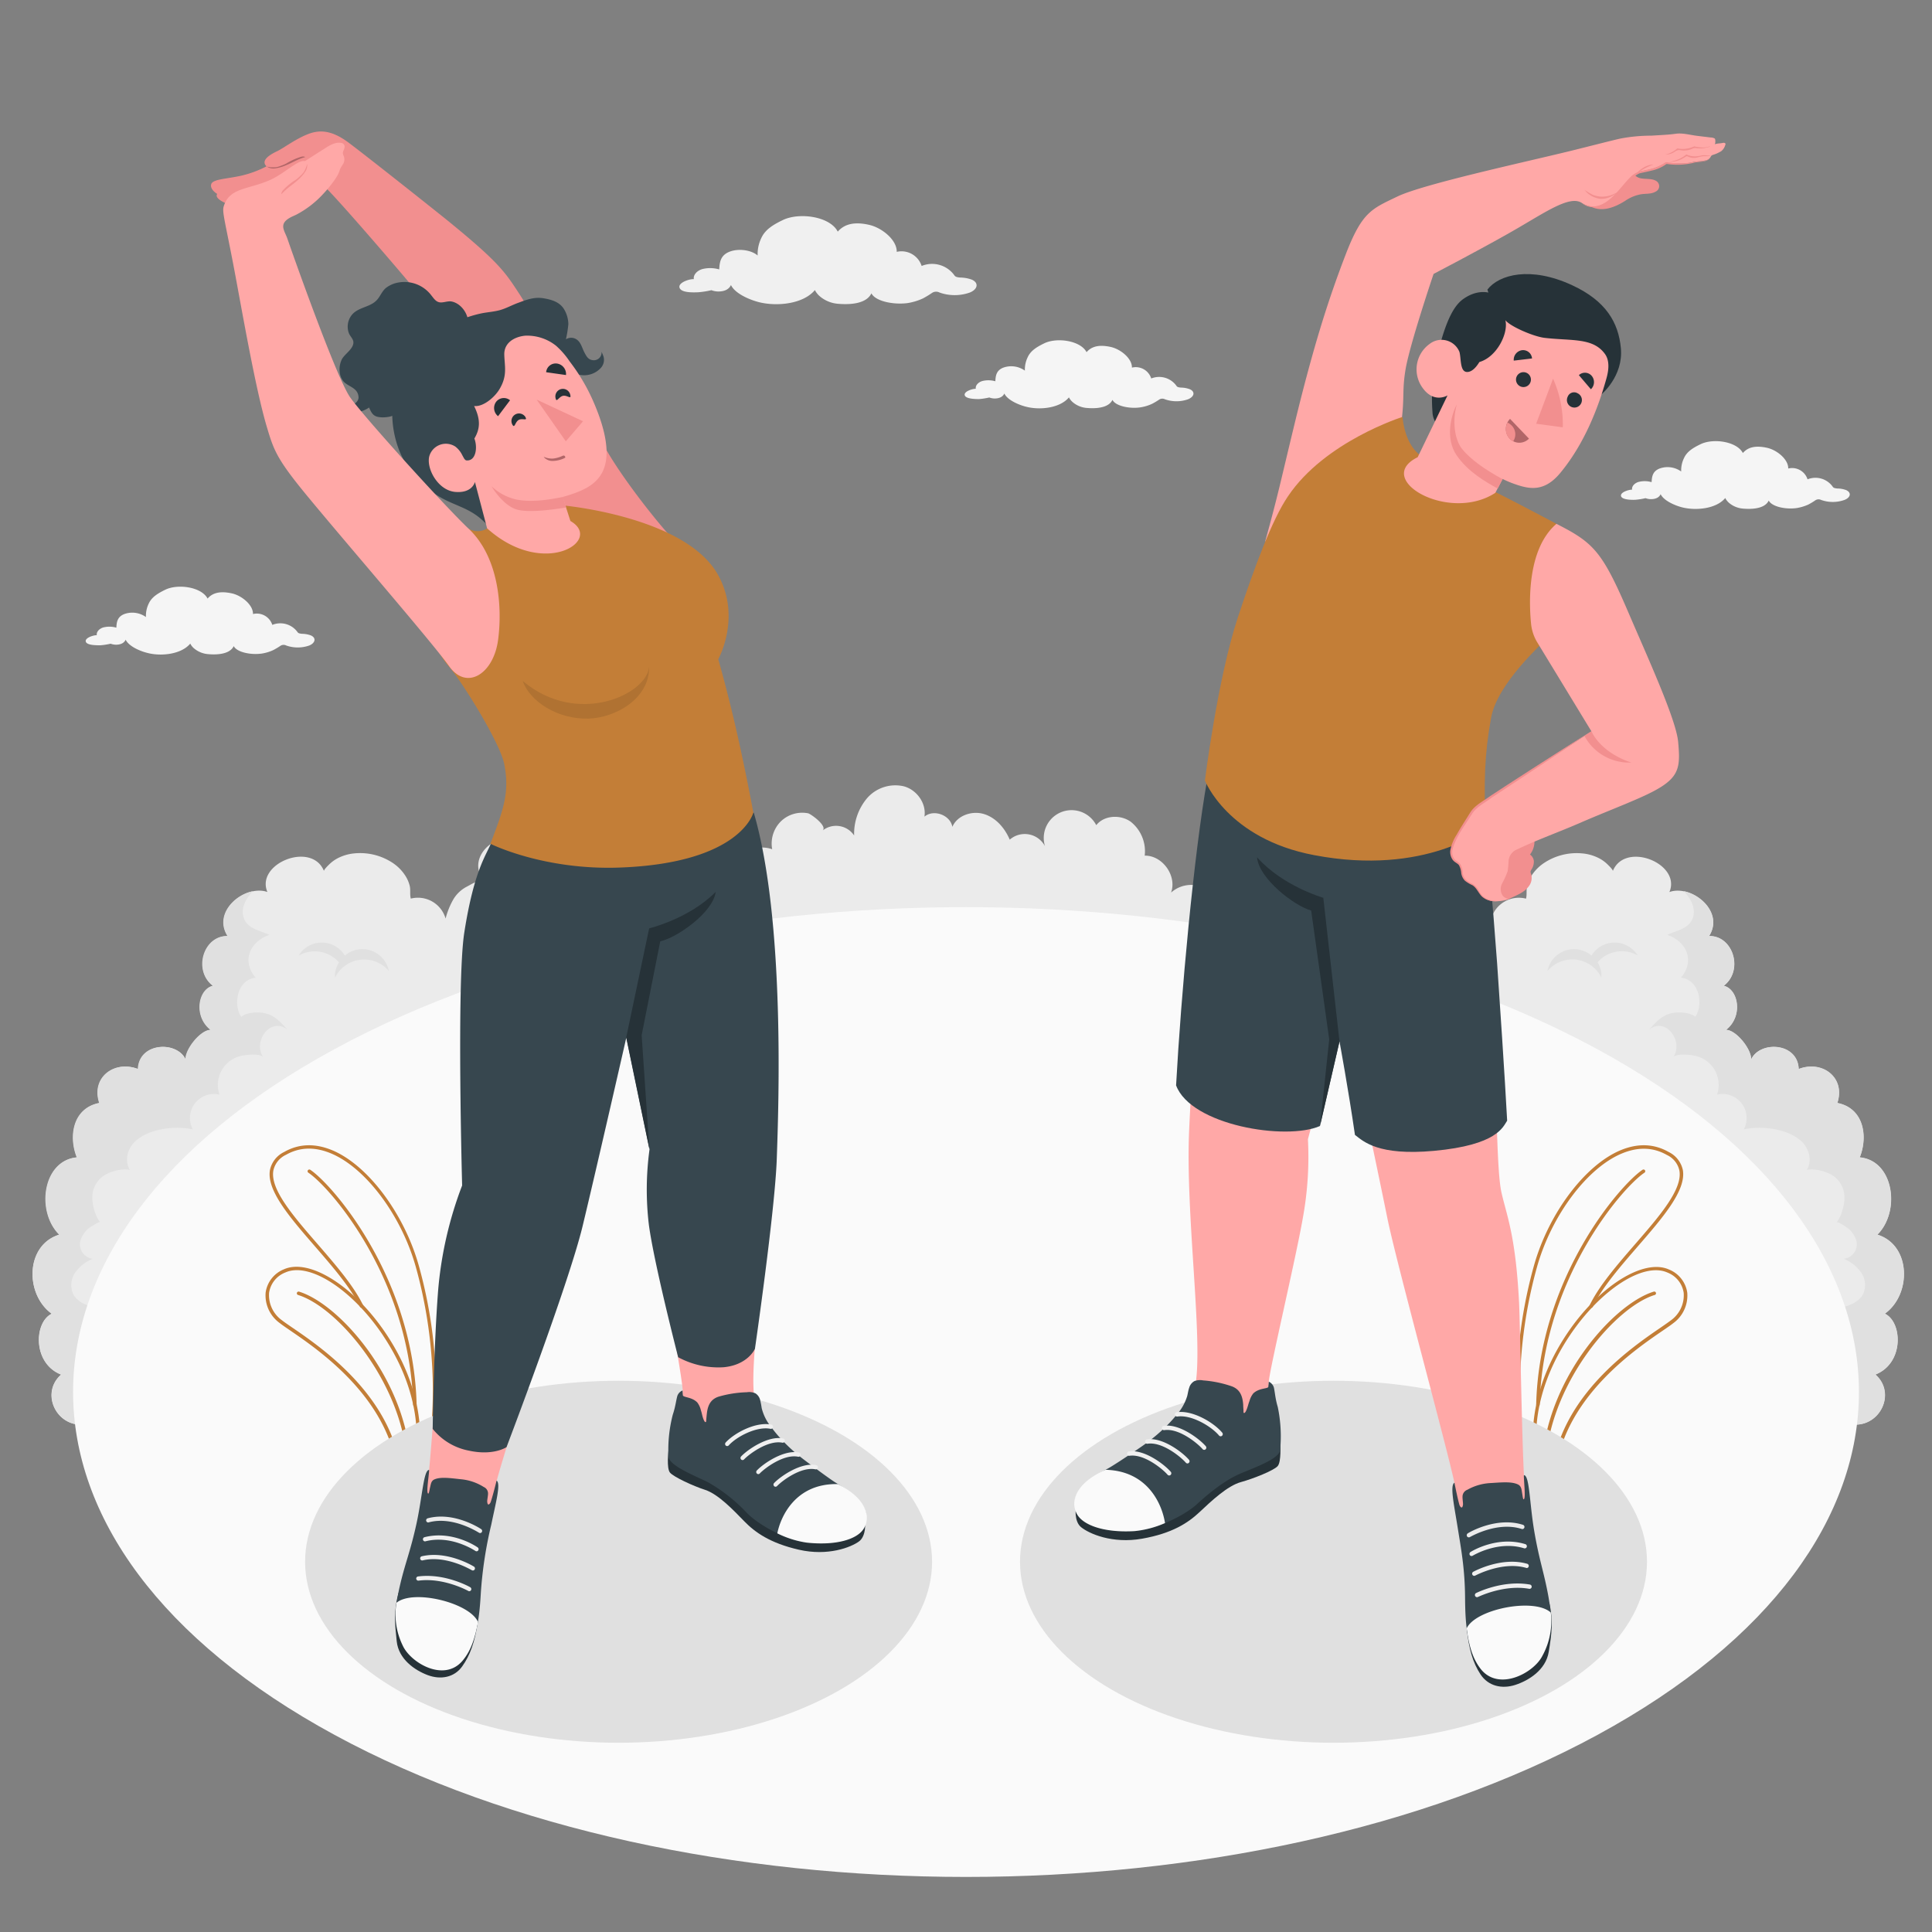
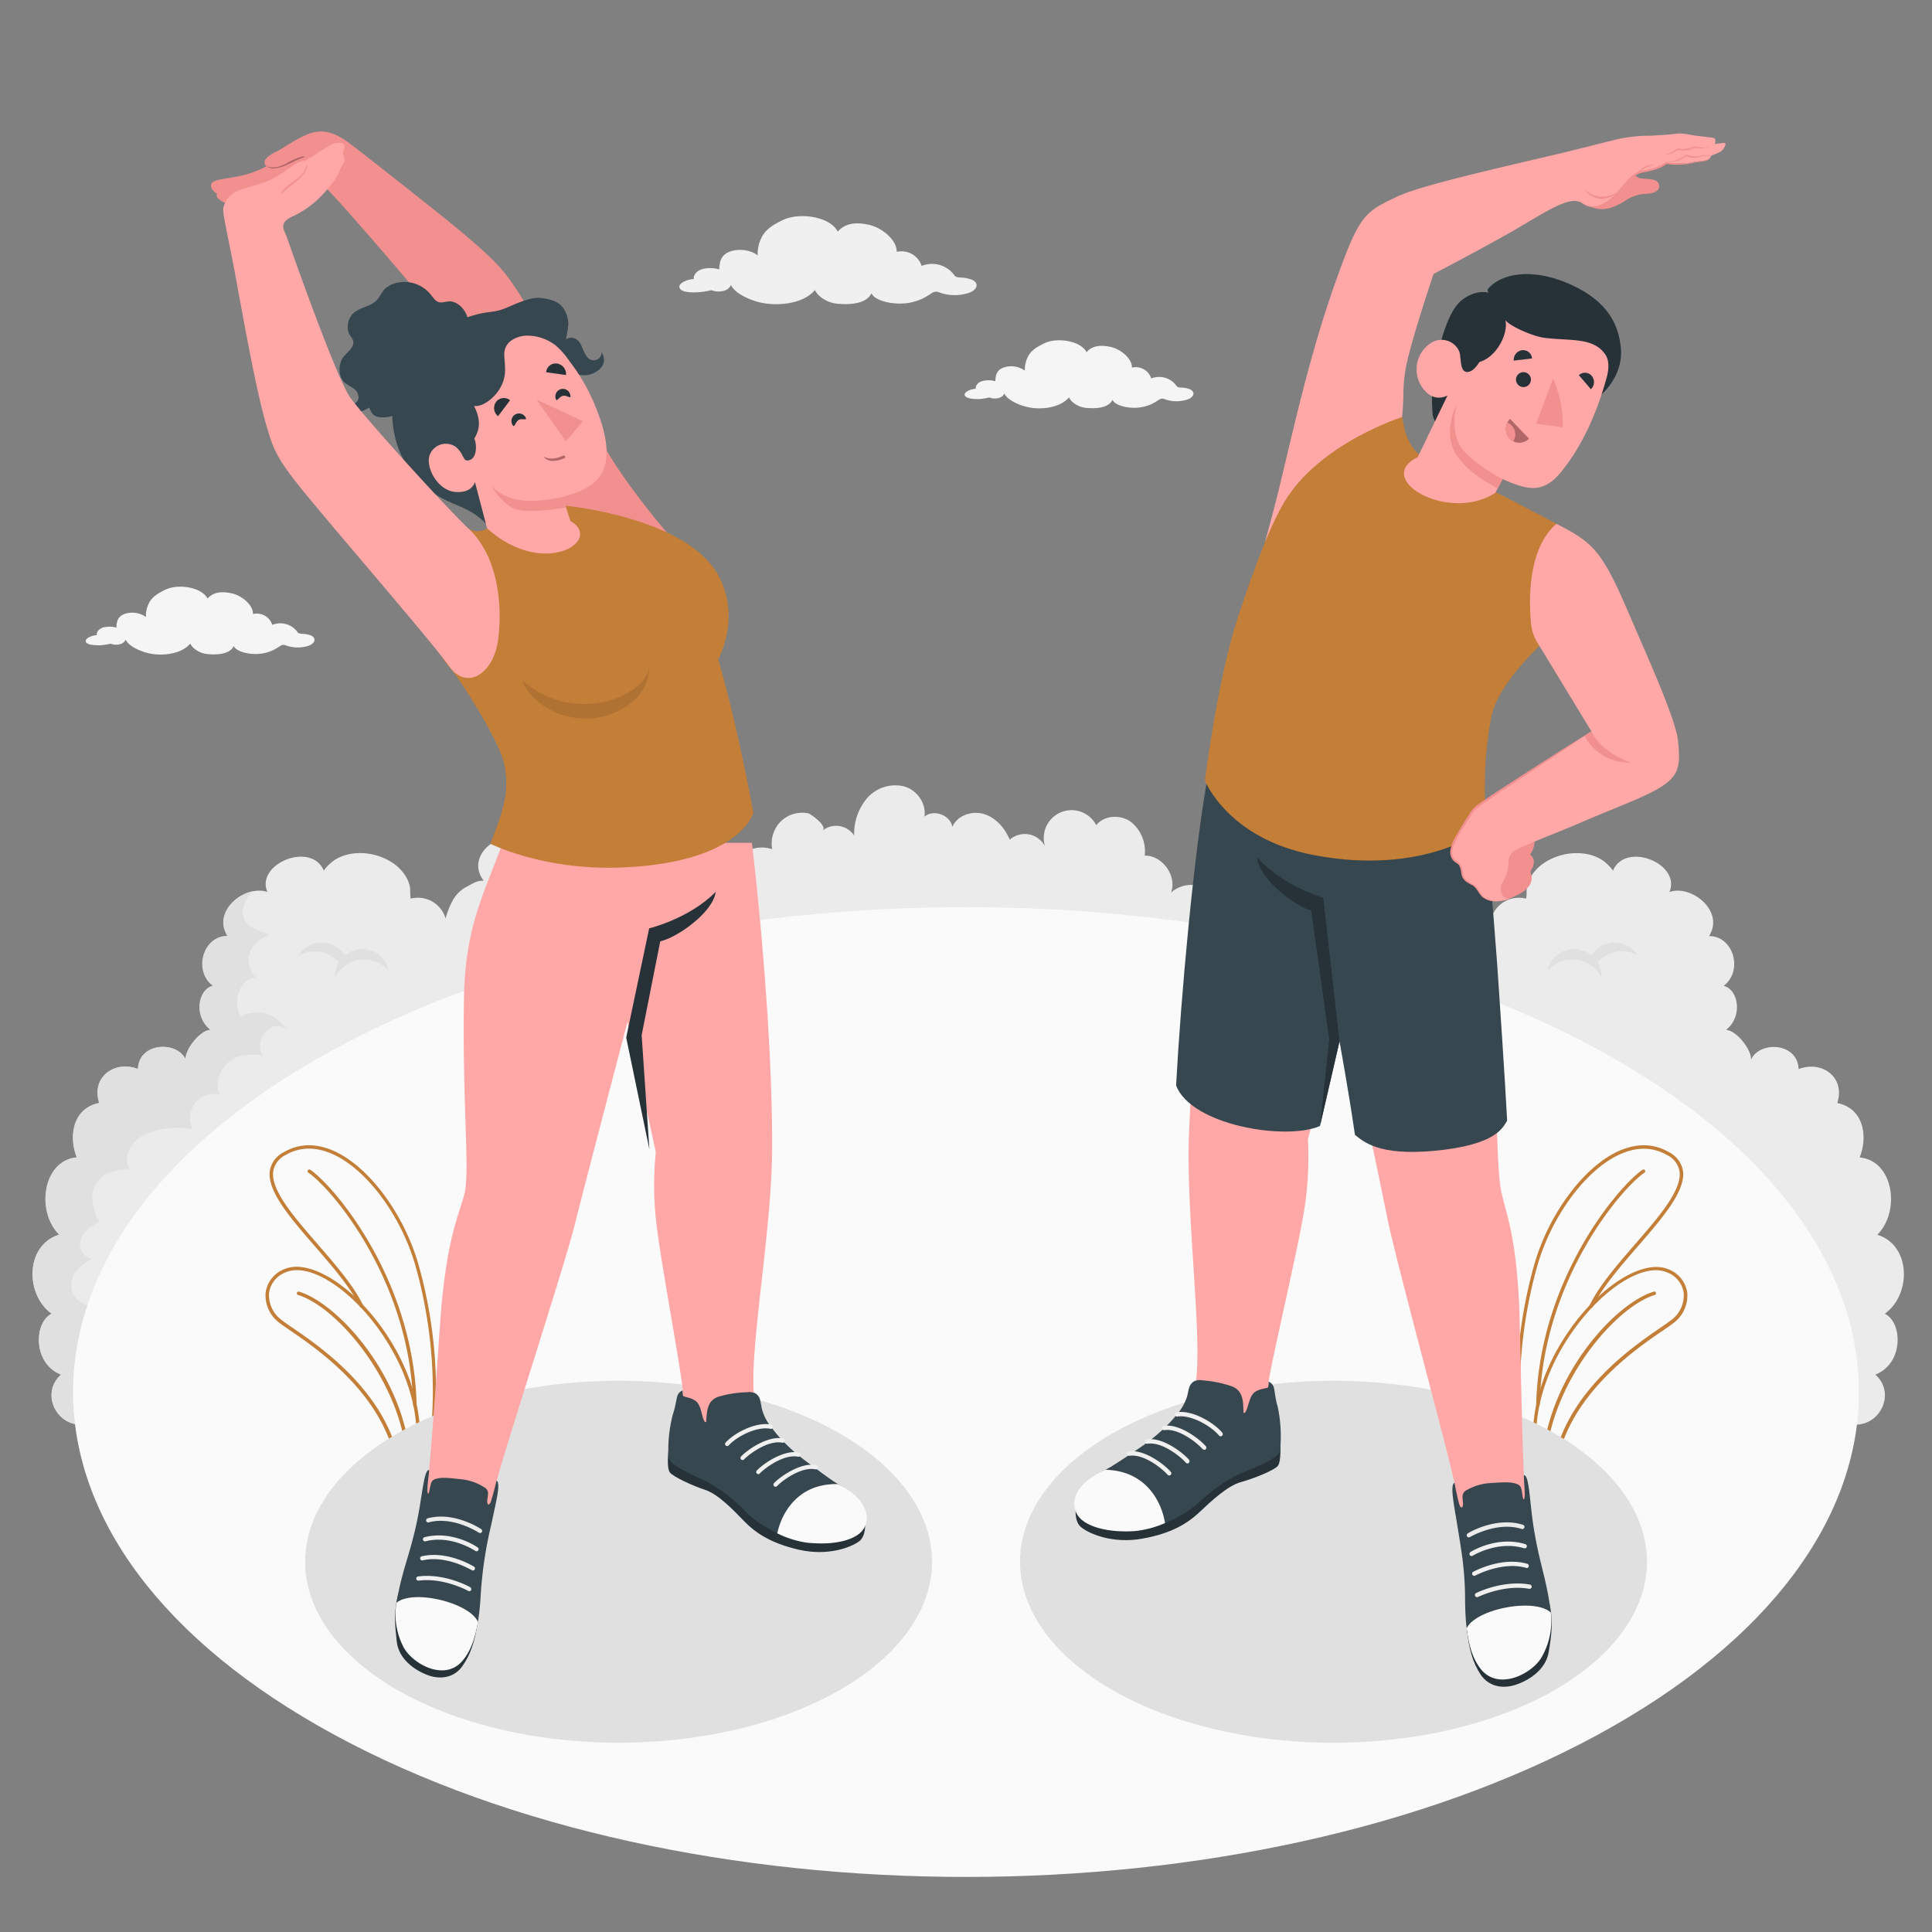
<svg xmlns="http://www.w3.org/2000/svg" viewBox="0 0 500 500">
  <rect x="0" y="0" width="500" height="500" fill="#808080" stroke="none" />
  <g id="freepik--Floor--inject-645">
    <g id="freepik--Bush--inject-645">
      <path d="M487.77,340c6.92-4.93,6.87-17.71-1.92-20.45,6.07-6.08,4.23-19.18-4.57-20,2.16-5.37,1.1-12.72-5.8-14.08,2.18-6.59-3.91-11.15-10-8.79-.26-6.94-10.1-7.34-12.31-2.45.12-2.69-3.91-7.67-6.49-7.68,4.46-3.49,3.23-10.48-.59-11.41,5.2-4,2.41-13-3.8-12.87,4.16-6.57-4.72-13.43-10.25-11.41,3.13-7.38-11.48-13.25-14.65-5.43.13-.31-1.22-1.59-1.45-1.81a9,9,0,0,0-1.89-1.39,11.65,11.65,0,0,0-4.57-1.37,15.26,15.26,0,0,0-9.56,2.27,11.41,11.41,0,0,0-3.69,3.69,9.37,9.37,0,0,0-1,2.35c-.3,1.16,0,2.28-.3,3.4a7.45,7.45,0,0,0-9,5.16,20.33,20.33,0,0,0-2.07-5.06,8.63,8.63,0,0,0-3.3-3.13c-1.47-.77-2.73-1.71-4.51-1.6,5.31-6.81-5.45-14.73-11.17-9.32-2.66-6.26-12.16-4.94-11.54,2.39-2.11-3.82-6.25-3.55-9.65-1.51-4.69,2.82-4.06,7.84-1.48,11.91-1.95-2.33-7.89-3.61-8.79.24a4.63,4.63,0,0,0-6.7-.76c-2.33-8.38-14.17-1.8-12.12,1.36A7.81,7.81,0,0,0,303.07,231c1.58-4.32-2.22-9.65-6.82-9.56a9.74,9.74,0,0,0-3.6-8.76c-2.68-1.93-6.89-1.72-8.94.87a7.2,7.2,0,0,0-13.27,5.44,5.92,5.92,0,0,0-9.12-1.69c-1.28-3-3.57-5.67-6.65-6.62s-6.94.33-8.2,3.31c-.52-3.06-4.86-4.65-7.23-2.64.56-3.44-2-7-5.4-7.87a9.7,9.7,0,0,0-9.44,3.09,14.3,14.3,0,0,0-3.35,9.65,5.62,5.62,0,0,0-8.16-1.28c1.31-1.15-2.94-4.22-3.72-4.45a7.92,7.92,0,0,0-7,2,8.1,8.1,0,0,0-2.33,7.29,8.13,8.13,0,0,0-10.53,5.67,8.74,8.74,0,0,0-14,2.08c.57-1.1-3.72-2.17-4.28-2.14a5.54,5.54,0,0,0-4.34,2.48,5.94,5.94,0,0,0-9.26-4.14,5,5,0,0,0-1.8-4.67c-2.62-2.05-6.22-.79-7.73,1.94.63-7.33-8.87-8.65-11.53-2.39-5.72-5.41-16.48,2.51-11.18,9.32-1.77-.11-3,.83-4.5,1.6a8.73,8.73,0,0,0-3.31,3.13,19.93,19.93,0,0,0-2.06,5.06,7.45,7.45,0,0,0-9-5.16c-.32-1.12,0-2.24-.31-3.4a8.69,8.69,0,0,0-1-2.35,11.32,11.32,0,0,0-3.69-3.69,15.23,15.23,0,0,0-9.56-2.27,11.65,11.65,0,0,0-4.57,1.37,9.49,9.49,0,0,0-1.89,1.39c-.22.22-1.57,1.5-1.45,1.81-3.16-7.82-17.77-1.95-14.65,5.43-5.52-2-14.41,4.84-10.24,11.41-6.22-.09-9,8.92-3.8,12.87-3.82.93-5.06,7.92-.6,11.41-2.58,0-6.6,5-6.48,7.68-2.22-4.89-12-4.49-12.32,2.45-6.11-2.36-12.21,2.2-10,8.79-6.9,1.36-8,8.71-5.81,14.08-8.79.81-10.63,13.91-4.56,20C6.5,322.26,6.45,335,13.37,340c-4.58,2.19-5,12.82,2.43,15.75-.2.18-.38.36-.56.54-4.39,4.69-.72,12.42,5.71,12.42H480.18c6.43,0,10.11-7.73,5.71-12.42-.17-.18-.36-.36-.55-.54C492.81,352.79,492.35,342.16,487.77,340Z" style="fill:#ebebeb" />
      <g id="freepik--bush--inject-645">
        <path d="M78,246.32a7,7,0,0,1,9.94-.59,6.63,6.63,0,0,1,1.3,1.57,7,7,0,0,1,11.4,4A8.37,8.37,0,0,0,86.72,253a5.5,5.5,0,0,1,0-1.21,6.9,6.9,0,0,1,1-2.71,7.56,7.56,0,0,0-.73-.77,8.38,8.38,0,0,0-9.69-1A5.87,5.87,0,0,1,78,246.32Z" style="fill:#e0e0e0" />
        <path d="M151.26,234.18a5.39,5.39,0,0,0-8.67.76,5.41,5.41,0,0,0-8.79,3.11,6.49,6.49,0,0,1,4.12-2.26,6.43,6.43,0,0,1,6.62,3.54,4.07,4.07,0,0,0,0-.92,5.47,5.47,0,0,0-.73-2.1,5.16,5.16,0,0,1,.56-.59,6.45,6.45,0,0,1,7.47-.79A4.8,4.8,0,0,0,151.26,234.18Z" style="fill:#e0e0e0" />
        <path d="M68.18,273.65c-.8-1.11-4.37-.67-5.52-.45a7.72,7.72,0,0,0-5.86,10.08,6.23,6.23,0,0,0-6.91,9c-4.54-1-11.5-.23-15,3.21-2,1.88-2.69,5.12-1.22,7.39-.27-.42-3.84-.46-6.78,1.36a6.79,6.79,0,0,0-3,5.37c-.12,2.38,1,5.61,2.09,6.76-.23-.45-3,1.46-3.23,1.69a6.83,6.83,0,0,0-1.93,3A3.77,3.77,0,0,0,24,325.78a10.14,10.14,0,0,0-4.54,3.57,5.67,5.67,0,0,0-.51,5.56c1.18,2.29,4,3.13,6.47,3.75A7.13,7.13,0,0,0,23.66,345a4.91,4.91,0,0,0,5,3.71,6.78,6.78,0,0,0,3.2,12.5c-1.26-.07-2.21,2.55-2.53,3.39-.58,1.5-1.37,2.58-2.13,4.1H21c-6.43,0-10.1-7.73-5.71-12.42.18-.18.36-.36.56-.54-7.47-2.93-7-13.56-2.43-15.75C6.45,335,6.5,322.26,15.29,319.52c-6.07-6.08-4.23-19.18,4.56-20-2.15-5.37-1.09-12.72,5.81-14.08-2.19-6.59,3.91-11.15,10-8.79.27-6.94,10.1-7.34,12.32-2.45-.12-2.69,3.9-7.67,6.48-7.68-4.46-3.49-3.22-10.48.6-11.41-5.2-4-2.42-13,3.8-12.87-3.31-5.22,1.61-10.61,6.55-11.6-1.79,2-3.42,4.65-2.12,7.4,1.17,2.45,4.33,2.88,6.43,3.91-5,1.69-7.27,6.69-3.57,11.07-5.07.64-5.73,7.39-3.7,10.13,1.26-1.08,3.85-1.32,5.74-1,2.54.48,3.92,1.77,6.21,4.32C69.9,263,65.31,269.71,68.18,273.65Z" style="fill:#e0e0e0" />
      </g>
      <path d="M423.12,246.32a7,7,0,0,0-9.94-.59,7.15,7.15,0,0,0-1.3,1.57,7,7,0,0,0-11.4,4,8.47,8.47,0,0,1,5.34-2.93,8.36,8.36,0,0,1,8.59,4.6,5.49,5.49,0,0,0,0-1.21,6.9,6.9,0,0,0-.95-2.71,6.6,6.6,0,0,1,.73-.77,8.38,8.38,0,0,1,9.69-1A5.94,5.94,0,0,0,423.12,246.32Z" style="fill:#e0e0e0" />
      <path d="M349.87,234.18a5.44,5.44,0,0,1,7.67-.45,5,5,0,0,1,1,1.21,5.42,5.42,0,0,1,8.8,3.11,6.52,6.52,0,0,0-4.12-2.26,6.45,6.45,0,0,0-6.63,3.54,4.75,4.75,0,0,1,0-.92,5.32,5.32,0,0,1,.74-2.1,6.21,6.21,0,0,0-.56-.59,6.47,6.47,0,0,0-7.48-.79A4.8,4.8,0,0,1,349.87,234.18Z" style="fill:#e0e0e0" />
-       <path d="M433,273.65c.8-1.11,4.37-.67,5.51-.45a7.72,7.72,0,0,1,5.87,10.08,6.23,6.23,0,0,1,6.91,9c4.53-1,11.5-.23,15.05,3.21,1.94,1.88,2.69,5.12,1.21,7.39.28-.42,3.85-.46,6.79,1.36a6.78,6.78,0,0,1,3,5.37c.12,2.38-1,5.61-2.08,6.76.23-.45,3,1.46,3.23,1.69a7,7,0,0,1,1.93,3,3.78,3.78,0,0,1-3.29,4.71,10.2,10.2,0,0,1,4.54,3.57,5.66,5.66,0,0,1,.5,5.56c-1.18,2.29-4,3.13-6.46,3.75a7.1,7.1,0,0,1,1.77,6.32,4.89,4.89,0,0,1-5,3.71,6.78,6.78,0,0,1-3.21,12.5c1.27-.07,2.22,2.55,2.54,3.39.58,1.5,1.37,2.58,2.12,4.1h6.29c6.43,0,10.11-7.73,5.71-12.42-.17-.18-.36-.36-.55-.54,7.47-2.93,7-13.56,2.43-15.75,6.92-4.93,6.87-17.71-1.92-20.45,6.07-6.08,4.23-19.18-4.57-20,2.16-5.37,1.1-12.72-5.8-14.08,2.18-6.59-3.91-11.15-10-8.79-.26-6.94-10.1-7.34-12.31-2.45.12-2.69-3.91-7.67-6.49-7.68,4.46-3.49,3.23-10.48-.59-11.41,5.2-4,2.41-13-3.8-12.87,3.31-5.22-1.62-10.61-6.55-11.6,1.79,2,3.42,4.65,2.12,7.4-1.17,2.45-4.33,2.88-6.43,3.91,5,1.69,7.27,6.69,3.56,11.07,5.08.64,5.73,7.39,3.7,10.13-1.25-1.08-3.84-1.32-5.73-1-2.55.48-3.92,1.77-6.21,4.32C431.24,263,435.82,269.71,433,273.65Z" style="fill:#e0e0e0" />
    </g>
    <path id="freepik--floor--inject-645" d="M86.59,271.5C-3.65,320.5-3.65,400,86.6,449s236.56,49,326.81,0,90.24-128.46,0-177.46S176.84,222.49,86.59,271.5Z" style="fill:#fafafa" />
  </g>
  <g id="freepik--Clouds--inject-645">
    <path id="freepik--Cloud--inject-645" d="M251.53,72.38a9.08,9.08,0,0,0-3-.55c-1-.07-1.28-.27-1.46-.47a7.11,7.11,0,0,0-8.55-2.53,5.47,5.47,0,0,0-6.45-3.65c.1-3-3.73-6.23-7.18-7s-6.19-.4-8.08,1.77c-2-3.95-9.94-5.06-14.22-3-2.47,1.2-4.56,2.43-5.58,4.69a9.43,9.43,0,0,0-.93,4.49c-1.67-1.47-5-1.87-7.24-1-2.41.93-2.59,2.74-2.71,4.59a8.37,8.37,0,0,0-4.38-.08c-1.51.45-2.38,1.64-2.18,2.6-1.19-.07-4.05.9-3.72,2.17.37,1.42,3.63,1.27,4.85,1.23a23.11,23.11,0,0,0,3.41-.54,5.15,5.15,0,0,0,1.77.34c2.08,0,2.95-.9,3.29-1.68,1,2.14,4.62,3.76,7.17,4.42,4.8,1.22,11.59.47,14.55-3.11a5.46,5.46,0,0,0,1.43,1.74,8.29,8.29,0,0,0,4.44,1.8c2,.18,7.26.44,8.76-2.7,1.05,2.09,5.76,3,9.34,2.53a15,15,0,0,0,4-1.21,24.16,24.16,0,0,0,2.3-1.39,1.92,1.92,0,0,1,2-.13,11.72,11.72,0,0,0,7.82,0C253,74.91,253.41,73.23,251.53,72.38Z" style="fill:#f0f0f0" />
    <path id="freepik--cloud--inject-645" d="M307.94,100.74a6.58,6.58,0,0,0-2.29-.43c-.75-.06-1-.2-1.12-.36a5.49,5.49,0,0,0-6.59-2,4.2,4.2,0,0,0-5-2.81c.08-2.31-2.87-4.79-5.53-5.36s-4.76-.31-6.21,1.36c-1.56-3-7.65-3.89-10.95-2.29-1.9.93-3.51,1.88-4.29,3.61a7.28,7.28,0,0,0-.72,3.46,6.09,6.09,0,0,0-5.57-.78c-1.85.72-2,2.12-2.08,3.53a6.56,6.56,0,0,0-3.37-.06c-1.17.35-1.84,1.26-1.68,2-.92,0-3.12.7-2.87,1.67s2.79,1,3.73,1a18.53,18.53,0,0,0,2.63-.41,4,4,0,0,0,1.36.26c1.6,0,2.28-.7,2.53-1.29.78,1.64,3.56,2.89,5.52,3.39,3.7,1,8.92.37,11.2-2.39a4.11,4.11,0,0,0,1.1,1.34,6.32,6.32,0,0,0,3.42,1.39c1.52.14,5.59.33,6.74-2.08.81,1.6,4.44,2.34,7.19,1.94a11.07,11.07,0,0,0,3.09-.93,19,19,0,0,0,1.78-1.06,1.48,1.48,0,0,1,1.51-.11,9,9,0,0,0,6,0C309.07,102.68,309.39,101.39,307.94,100.74Z" style="fill:#f5f5f5" />
-     <path id="freepik--cloud--inject-645" d="M477.79,126.84a6.84,6.84,0,0,0-2.29-.42c-.75-.06-1-.21-1.13-.37a5.48,5.48,0,0,0-6.58-2,4.2,4.2,0,0,0-5-2.8c.08-2.31-2.87-4.8-5.53-5.37s-4.76-.31-6.21,1.36c-1.56-3-7.65-3.89-10.95-2.28-1.9.92-3.51,1.87-4.29,3.61a7.24,7.24,0,0,0-.72,3.45,6.06,6.06,0,0,0-5.57-.77c-1.85.71-2,2.11-2.09,3.53a6.41,6.41,0,0,0-3.36-.06c-1.17.34-1.84,1.26-1.68,2-.93,0-3.12.69-2.87,1.67s2.79,1,3.73.95a17,17,0,0,0,2.62-.42,3.84,3.84,0,0,0,1.37.26c1.6,0,2.27-.69,2.53-1.29.78,1.64,3.56,2.89,5.52,3.4,3.69.94,8.92.37,11.2-2.4a4.25,4.25,0,0,0,1.1,1.35,6.39,6.39,0,0,0,3.42,1.38c1.52.14,5.59.34,6.74-2.08.81,1.61,4.43,2.34,7.19,1.95a11.78,11.78,0,0,0,3.09-.93,18.87,18.87,0,0,0,1.77-1.07,1.5,1.5,0,0,1,1.52-.1,9,9,0,0,0,6,0C478.92,128.79,479.24,127.5,477.79,126.84Z" style="fill:#f5f5f5" />
    <path id="freepik--cloud--inject-645" d="M80.47,164.45a6.85,6.85,0,0,0-2.3-.42c-.74-.06-1-.21-1.12-.37a5.49,5.49,0,0,0-6.58-1.94,4.21,4.21,0,0,0-5-2.81c.08-2.31-2.88-4.8-5.53-5.36s-4.77-.32-6.22,1.36c-1.55-3-7.65-3.89-10.95-2.29-1.89.93-3.5,1.87-4.29,3.61a7.25,7.25,0,0,0-.71,3.46,6.09,6.09,0,0,0-5.58-.78c-1.85.72-2,2.11-2.08,3.53a6.45,6.45,0,0,0-3.37-.06c-1.16.35-1.84,1.26-1.68,2-.92,0-3.12.7-2.86,1.67S25,167,26,167a18.4,18.4,0,0,0,2.62-.41,4.34,4.34,0,0,0,1.37.26c1.59,0,2.27-.7,2.53-1.3.78,1.65,3.55,2.9,5.52,3.4,3.69,1,8.92.37,11.2-2.39a3.88,3.88,0,0,0,1.1,1.34,6.39,6.39,0,0,0,3.41,1.38c1.52.15,5.6.34,6.74-2.07.81,1.6,4.44,2.33,7.2,1.94a10.91,10.91,0,0,0,3.08-.93,19.92,19.92,0,0,0,1.78-1.06,1.46,1.46,0,0,1,1.51-.11,9,9,0,0,0,6,0C81.59,166.4,81.91,165.11,80.47,164.45Z" style="fill:#f5f5f5" />
  </g>
  <g id="freepik--Plants--inject-645">
    <g id="freepik--plants--inject-645">
      <path d="M102.64,378.67a.4.4,0,0,1-.22-.3c-3.56-17.82-20.25-29.21-27.37-34.08-1.15-.79-2.06-1.41-2.65-1.88a8.83,8.83,0,0,1-3.65-7.92,7.64,7.64,0,0,1,4.74-6c6.6-2.94,18.2,4.39,26.42,16.68,11.52,17.24,8.45,31.18,8.41,31.32a.47.47,0,0,1-.28.32l-5,1.87a.51.51,0,0,1-.17,0A.36.36,0,0,1,102.64,378.67Zm-3.47-33c-8-11.94-19.1-19.13-25.31-16.36a6.69,6.69,0,0,0-4.22,5.27A8,8,0,0,0,73,341.71c.57.45,1.47,1.06,2.6,1.84,7.15,4.88,23.8,16.25,27.64,34.13l4.3-1.61C107.83,374.21,109.65,361.38,99.17,345.69Z" style="fill:#C37E37" />
      <path d="M105.69,377.66h.06a.45.45,0,0,0,.41-.49c-1.84-21.05-18.53-39.75-28.75-42.89a.46.46,0,0,0-.57.3.45.45,0,0,0,.3.56c10.12,3.1,26.38,22.15,28.13,42.11A.44.44,0,0,0,105.69,377.66Z" style="fill:#C37E37" />
      <path d="M107.87,376.85a.42.42,0,0,0,.19,0l3.39-1.43a.45.45,0,0,0,.27-.33c0-.2,4.1-20.93-3.32-47.49-3.78-13.53-13.23-26.12-22.47-29.94-4.45-1.83-8.61-1.68-12.37.46a6.73,6.73,0,0,0-3.7,4.69c-.91,5.27,5.21,12.32,11.69,19.79,4.53,5.23,9.21,10.63,11.61,15.59a.46.46,0,0,0,.6.21.44.44,0,0,0,.21-.6c-2.45-5.07-7.18-10.52-11.74-15.79-6.34-7.3-12.32-14.2-11.49-19.05A5.85,5.85,0,0,1,74,298.87c3.51-2,7.41-2.13,11.59-.4,9,3.71,18.24,16,22,29.34,6.94,24.85,3.76,44.51,3.34,46.84L107.71,376a.46.46,0,0,0-.24.59A.45.45,0,0,0,107.87,376.85Z" style="fill:#C37E37" />
      <path d="M107.38,364h0a.45.45,0,0,0,.44-.46c-.8-32.79-21.68-56.9-27.52-60.8a.45.45,0,0,0-.62.13.44.44,0,0,0,.12.62c5.75,3.84,26.34,27.64,27.12,60.07A.47.47,0,0,0,107.38,364Z" style="fill:#C37E37" />
    </g>
    <g id="freepik--plants--inject-645">
      <path d="M402.54,378.73a.57.57,0,0,1-.18,0l-5-1.87a.5.5,0,0,1-.28-.32c0-.14-3.11-14.08,8.42-31.32,8.22-12.29,19.82-19.62,26.41-16.68a7.63,7.63,0,0,1,4.75,6,8.85,8.85,0,0,1-3.65,7.92c-.59.47-1.5,1.09-2.65,1.88-7.13,4.87-23.81,16.26-27.37,34.08a.43.43,0,0,1-.22.3A.36.36,0,0,1,402.54,378.73Zm-4.66-2.66,4.31,1.61c3.84-17.88,20.49-29.25,27.63-34.13,1.14-.78,2-1.39,2.6-1.84a8,8,0,0,0,3.32-7.11,6.69,6.69,0,0,0-4.22-5.27c-6.21-2.77-17.32,4.42-25.31,16.36C395.73,361.38,397.54,374.21,397.88,376.07Z" style="fill:#C37E37" />
      <path d="M399.68,377.66h-.06a.44.44,0,0,1-.4-.49c1.84-21.05,18.52-39.75,28.75-42.89a.45.45,0,1,1,.26.86c-10.11,3.1-26.37,22.15-28.12,42.11A.45.45,0,0,1,399.68,377.66Z" style="fill:#C37E37" />
      <path d="M397.51,376.85a.42.42,0,0,1-.19,0l-3.4-1.43a.46.46,0,0,1-.26-.33c-.05-.2-4.1-20.93,3.31-47.49,3.78-13.53,13.23-26.12,22.48-29.94,4.44-1.83,8.61-1.68,12.37.46a6.76,6.76,0,0,1,3.7,4.69c.91,5.27-5.21,12.32-11.69,19.79-4.53,5.23-9.22,10.63-11.62,15.59a.45.45,0,1,1-.81-.39c2.46-5.07,7.18-10.52,11.75-15.79,6.34-7.3,12.32-14.2,11.48-19.05a5.81,5.81,0,0,0-3.25-4.06c-3.51-2-7.41-2.13-11.59-.4-9,3.71-18.24,16-22,29.34-6.94,24.85-3.77,44.51-3.35,46.84l3.17,1.34a.45.45,0,0,1,.24.59A.43.43,0,0,1,397.51,376.85Z" style="fill:#C37E37" />
      <path d="M398,364h0a.47.47,0,0,1-.44-.46c.8-32.79,21.69-56.9,27.53-60.8a.45.45,0,0,1,.5.75c-5.76,3.84-26.34,27.64-27.13,60.07A.45.45,0,0,1,398,364Z" style="fill:#C37E37" />
    </g>
  </g>
  <g id="freepik--Shadows--inject-645">
    <ellipse id="freepik--Shadow--inject-645" cx="345.11" cy="404.18" rx="81.13" ry="46.84" style="fill:#e0e0e0" />
    <ellipse id="freepik--shadow--inject-645" cx="160.09" cy="404.18" rx="81.13" ry="46.84" style="fill:#e0e0e0" />
  </g>
  <g id="freepik--character-2--inject-645">
    <g id="freepik--Character--inject-645">
      <g id="freepik--Bottom--inject-645">
        <path d="M394.39,381.77c-.59-11.95-1-39.35-1.25-44.55-.89-17.52-3.2-22.57-4.56-28.6s-1.18-26.14-2.49-56c-1.07-24.69-1.81-33.27-2.43-40.74H314.74c-2.68,23.5-5.95,56.53-7,80.82-.94,21.63,3.59,53.41,1.67,65.52-.86,5.36-4.61,9.44-7.91,12.32-3.06,2.67-6.4,5-9.71,7.38-1.71,1.21-3.54,2.33-5.17,3.65-1.42,1.16-3.25,2-4.4,3.52a4.1,4.1,0,0,0-.58,4.49,5.6,5.6,0,0,0,3.47,2.08c6.6,1.87,14.08,1.79,19.91-1.83,4-2.46,6.92-6.36,10.87-8.9,3-1.94,6.61-3,9.33-5.41A8.84,8.84,0,0,0,327.3,373c1.74-3.24.63-7.12.76-10.59,0-.64.35-4.54.31-4.82.14-3,7-32,8.76-42.14a87.73,87.73,0,0,0,1.36-20.63l9.12-34.08s8.37,39.32,11.44,54.54c2.26,11.18,15.57,59.88,17.36,68.49.33,4.44,3.54,23.43,4.13,28.17,2.59,21,20,10.41,18.61,2.44C396.94,401.91,394.52,384.34,394.39,381.77Z" style="fill:#ffa8a7" />
        <path d="M278.62,390.07c-.32,0-.66,3.67,1.14,5.14,2.07,1.7,8.08,4.37,15.82,3s11.85-4.05,14.86-6.88,7.23-6.82,10.72-7.77c3.24-.89,8.49-3,9.49-4.12s.68-5.72.68-5.72Z" style="fill:#263238" />
        <path d="M328.37,357.58a2.41,2.41,0,0,1,1.31,1.52c.29,1.27.36,2.9,1,5a37,37,0,0,1,.61,11.22c-.34,2.4-7.36,4.74-10.71,6.23s-7.34,4.52-10.76,7.68-11.11,6.74-16.17,7c-7.74.46-12.84-1.49-14.5-4.29-2.05-3.47-1.24-7.19,7.49-11.84,1.65-.88,7.43-4.76,9.4-6.16a47.37,47.37,0,0,0,5.87-4.92,35.82,35.82,0,0,0,2.61-2.89,12.91,12.91,0,0,0,2.74-4.88c.17-.71.27-1.44.51-2.13a2.89,2.89,0,0,1,1.32-1.68,4.12,4.12,0,0,1,2.29-.19,29.3,29.3,0,0,1,7.47,1.55c2.12.83,2.72,2.54,2.89,4.71,0,.54.05,1.08.08,1.61,0,.23-.07.65.24.54s.59-.92.69-1.2c.23-.61.36-1.26.61-1.86a5.47,5.47,0,0,1,1-2c1.43-1.35,3.46-1.16,3.87-1.62C328.22,359,328.34,358,328.37,357.58Z" style="fill:#37474f" />
        <path d="M286.12,380.38c11.24.29,14.73,9.39,15.38,13.79a26,26,0,0,1-7.89,2.08c-7.74.46-13.16-1.47-14.82-4.27C276.86,388.71,278.3,383.84,286.12,380.38Z" style="fill:#fafafa" />
        <path d="M302.61,381.85a.49.49,0,0,0,.34-.14.58.58,0,0,0,.05-.8c-1.64-1.9-6.85-5.91-10.91-5.27a.57.57,0,0,0,.16,1.12c3.79-.59,8.63,3.4,9.93,4.91A.52.52,0,0,0,302.61,381.85Z" style="fill:#f0f0f0" />
        <path d="M307.33,378.74a.53.53,0,0,0,.34-.15.57.57,0,0,0,.05-.79c-1.64-1.91-6.86-5.93-10.91-5.28a.57.57,0,0,0-.46.65.54.54,0,0,0,.62.47c3.79-.59,8.63,3.4,9.93,4.91A.56.56,0,0,0,307.33,378.74Z" style="fill:#f0f0f0" />
-         <path d="M311.67,375.22a.51.51,0,0,0,.34-.14.58.58,0,0,0,.05-.8c-1.64-1.9-6.87-5.91-10.91-5.27a.56.56,0,0,0-.46.64.54.54,0,0,0,.62.47c3.79-.58,8.63,3.41,9.93,4.92A.52.52,0,0,0,311.67,375.22Z" style="fill:#f0f0f0" />
+         <path d="M311.67,375.22a.51.51,0,0,0,.34-.14.58.58,0,0,0,.05-.8c-1.64-1.9-6.87-5.91-10.91-5.27a.56.56,0,0,0-.46.64.54.54,0,0,0,.62.47c3.79-.58,8.63,3.41,9.93,4.92Z" style="fill:#f0f0f0" />
        <path d="M315.93,371.71a.55.55,0,0,0,.33-.13.58.58,0,0,0,.06-.8c-2.26-2.7-7.79-5.93-11.84-5.29a.57.57,0,0,0,.16,1.12c3.65-.58,8.85,2.51,10.85,4.91A.53.53,0,0,0,315.93,371.71Z" style="fill:#f0f0f0" />
        <path d="M379.58,421.41c.58,5.36,1.57,8.87,3.58,11.92s5.55,3.84,9,2.72,7.88-3.84,8.65-8.54,1.2-7.9.14-12.84Z" style="fill:#263238" />
        <path d="M394.39,381.77c1.46,0,1.44,7.18,2.65,14.36,1.3,7.69,2.54,10.7,3.68,17,1.29,7.2.29,10.51-1.94,15s-10.73,9.32-15.35,3.28c-3.77-4.92-4.21-10.6-4.27-17.86-.05-7.51-1-12.49-1.9-18.12-.92-5.82-2.08-11-.85-11.71.3,1.56.95,4.63,1.29,5.74.12.41.78,1.37.93-.16,0-.45-.15-1.48-.13-1.93a1.9,1.9,0,0,1,1.23-1.81,13.64,13.64,0,0,1,6.12-1.75c2.84-.18,5.29-.41,6.92.33,1,.45,1,1.39,1.16,2.3.18,1.09.23,1.76.47,1.53C394.9,387.54,394.28,382.55,394.39,381.77Z" style="fill:#37474f" />
        <path d="M401.34,417.32a18.63,18.63,0,0,1-2.15,11.17c-2.24,4.53-11.44,9.38-16.06,3.34-2.3-3-3.06-6.67-3.55-10.43C381.91,416.42,397.06,413.42,401.34,417.32Z" style="fill:#fafafa" />
        <path d="M382.35,413.34a.49.49,0,0,0,.17-.06c.06,0,6.64-3.29,13.27-2.09a.56.56,0,0,0,.19-1.1c-7-1.26-13.73,2.07-14,2.21a.56.56,0,0,0-.21.75A.54.54,0,0,0,382.35,413.34Z" style="fill:#f0f0f0" />
        <path d="M395.19,405.8a.53.53,0,0,0,.43-.4.56.56,0,0,0-.37-.69c-6.64-1.91-13.7,1.92-14,2.08a.56.56,0,0,0-.19.76.53.53,0,0,0,.74.2c.06,0,6.94-3.75,13.12-2A.59.59,0,0,0,395.19,405.8Z" style="fill:#f0f0f0" />
        <path d="M394.69,400.71a.53.53,0,0,0,.44-.39.57.57,0,0,0-.36-.69c-7.31-2.25-14,1.88-14.23,2.05a.58.58,0,0,0-.15.78.54.54,0,0,0,.76.14c.05,0,6.5-4,13.3-1.9A.49.49,0,0,0,394.69,400.71Z" style="fill:#f0f0f0" />
        <path d="M394.08,395.72a.58.58,0,0,0,.43-.39.57.57,0,0,0-.35-.7c-6.86-2.22-14.05,2-14.32,2.22a.57.57,0,0,0-.16.77.53.53,0,0,0,.75.16c.06,0,7-4.15,13.4-2.08A.71.71,0,0,0,394.08,395.72Z" style="fill:#ebebeb" />
        <path d="M383.87,211.87l-71.44-10.18c-3.5,19.7-6.77,55.69-8.06,79.2,3.85,10.35,28.46,14.36,37.21,10.53l5.08-21.9s2.31,12.49,4,24.19c2.18,1.68,6,5.45,20.44,4.13,16.38-1.5,17.86-6.18,18.95-7.81-.54-10.37-2.08-33.33-2.6-40.75C386.22,232.34,384.93,218.46,383.87,211.87Z" style="fill:#37474f" />
        <path d="M346.66,269.52l-4.19-37.17s-10.5-3-17.14-10.48c.41,5.46,9.67,12.61,14,13.77L344,269l-2.38,22.44Z" style="fill:#263238" />
      </g>
      <g id="freepik--Top--inject-645">
        <g id="freepik--Arm--inject-645">
          <path d="M423,45.16c1.26,1.79,4.08.61,5.68,1.71a1.55,1.55,0,0,1-.16,2.7c-1.13.69-2.52.51-3.78.7a10.38,10.38,0,0,0-4.06,1.65c-2.61,1.67-6,3.1-9,1.53a10.66,10.66,0,0,0,1.77-1.3C416.66,49.82,419.86,47.5,423,45.16Z" style="fill:#f28f8f" />
          <path d="M446.55,37.19c-.1-.23-.41-.26-.65-.21a8.26,8.26,0,0,1-1,.14,4.47,4.47,0,0,0-1.11.21,1.65,1.65,0,0,0,.14-.65c0-.22,0-.7-.17-.84a2.34,2.34,0,0,0-1.06-.26l-3.38-.41c-2-.24-3.83-.81-5.66-.55s-3.58.32-6.29.49a42.44,42.44,0,0,0-8,.75c-2,.43-9.12,2.27-13,3.22-11.84,2.9-38.07,8.57-44.73,11.78s-9.12,3.94-13.38,15c-4.32,11.24-8.22,23.2-13.23,43.85-3.82,15.76-4.11,17.74-7.55,30.22.75,4.54,9.86-6.81,17.53-12.88,10.4-8.23,17.5-16.17,17.83-19.13.59-5.31.07-7.12.88-12.11,1-6.35,7.29-24.92,7.29-24.92s12.1-6.33,19.55-10.57c8.87-5,15.59-10,18.86-7.77,2.76,1.76,4.94.77,7-.67s3.74-4,5.23-5.53c2.2-2.24,3.37-2,5.09-2.42a14.94,14.94,0,0,0,4.39-1.82,3.52,3.52,0,0,1,.73.13c.25,0,.49,0,.74.06.51,0,1,0,1.53,0l1.19,0a13.1,13.1,0,0,0,1.79-.14c.54-.09,1.07-.25,1.62-.33a22.34,22.34,0,0,0,2.7-.32,1.92,1.92,0,0,0,1.23-.82,2.06,2.06,0,0,1,.25-.4,1,1,0,0,1,.32-.18,9.19,9.19,0,0,0,2.24-1,3.05,3.05,0,0,0,1-1.51A.58.58,0,0,0,446.55,37.19Z" style="fill:#ffa8a7" />
          <path d="M438.47,41.89a18.37,18.37,0,0,1-7,.09.81.81,0,0,0-.49.07,12.34,12.34,0,0,1-3.74,1.66c-.89.21-2.1.48-2.91.64l.29-.17c.36-.2.7-.41,1.06-.6a18.13,18.13,0,0,1,2.23-1,5.37,5.37,0,0,0-2.4.69,8,8,0,0,0-1.71,1.29,6.18,6.18,0,0,0-1.78,1.2c-1.15,1.13-2.33,2.67-3.62,4.06a7.28,7.28,0,0,1-4.09,1.07,7.76,7.76,0,0,1-2.12-.48,21.07,21.07,0,0,1-2.1-1.25,6.1,6.1,0,0,0,1.8,1.55,6,6,0,0,0,2.3.74,5.76,5.76,0,0,0,4-1.41c-2.42,2.57-5.19,4.56-8.74,2.55,2.73,2.16,6.18.6,8.43-1.51,2.26-1.91,3.67-5,6.42-6.21.63-.18,1.58-.33,3.06-.7a10.22,10.22,0,0,0,3.91-1.72l.23,0a18.4,18.4,0,0,0,6.94-.34c1.38-.38,3.36,0,4.25-1.37C441.69,42,439.91,41.6,438.47,41.89Z" style="fill:#f28f8f" />
          <path d="M433.55,39.18a2.17,2.17,0,0,1,.82-.34,3.07,3.07,0,0,1,.68.06,5.12,5.12,0,0,0,2.84-.37,2.21,2.21,0,0,1,.64-.22,2.69,2.69,0,0,1,.69.06,7,7,0,0,0,2.5-.2,3,3,0,0,0,.61-.16,1.29,1.29,0,0,0,.32-.19,6.38,6.38,0,0,1-2.12.36,10.26,10.26,0,0,1-2-.29l-.09,0-.12.05a7.07,7.07,0,0,1-1,.35,8.59,8.59,0,0,1-1,.2,6.47,6.47,0,0,1-2.06-.06l-.21,0-.11.1a4.64,4.64,0,0,1-.64.48,6.37,6.37,0,0,1-.72.41,5.84,5.84,0,0,1-.76.34,7.08,7.08,0,0,1-.82.24A4.21,4.21,0,0,0,433.55,39.18Z" style="fill:#f28f8f" />
          <path d="M442.33,40.39c.17,0,.33-.11.49-.13a9.24,9.24,0,0,1-1.66-.09l-.34,0-.37.05a8.32,8.32,0,0,1-1.85.25,5.58,5.58,0,0,1-2-.42l-.19-.08-.15.13a5.72,5.72,0,0,1-.92.63,9,9,0,0,1-1,.51,10.32,10.32,0,0,1-1.11.37,11.06,11.06,0,0,1-1.17.27,6.79,6.79,0,0,0,3-.64c.29-.15.57-.31.85-.47s.49-.38.73-.34l.12.05a3.5,3.5,0,0,0,2.06.35c.67-.08,1.31-.36,2-.4.33,0,.66,0,1,0A3.08,3.08,0,0,0,442.33,40.39Z" style="fill:#f28f8f" />
        </g>
        <path id="freepik--Chest--inject-645" d="M367.3,117.65s1.73,1.34,10.6,5.28c7.69,3.42,24.91,12.64,24.91,12.64S412,150.62,400.47,165c-1.24,1.54-12.92,11.74-14.57,20.73-1.73,9.4-1.93,17.07-1.37,28.58,0,0-15.47,12.53-44.43,7C317.71,217.09,311.83,202,311.83,202s3.26-26.24,8.51-42.17c4.27-12.92,8.83-25.29,13-31.41,9.55-14.21,29.62-20.52,29.62-20.52C363.38,112.12,364.85,115.6,367.3,117.65Z" style="fill:#C37E37" />
        <g id="freepik--Head--inject-645">
          <path d="M385.9,75.92s-3.12-1.36-7.09,1.38c-2,1.38-4.54,4.47-7.09,15.82a45.21,45.21,0,0,0-1,13.46,5.54,5.54,0,0,0,1.64,3.78l3.84-7.73,2.53-5.45s6.34-1.62,8.73-5.24c3.07-4.66,2.63-8.45,2.63-8.45Z" style="fill:#263238" />
          <path d="M384.94,74.94c3-3.89,11.15-6.12,21.92-1.13,8.83,4.09,12,9.72,12.62,16.29.69,7.28-5.07,12-5.07,12l-26-16Z" style="fill:#263238" />
          <path d="M368.24,100.48c2.93,4,6.38,1.85,6.38,1.85l-7.73,16c-11.6,5.68,8,17.08,20.1,9.22l1.88-3.6a26.39,26.39,0,0,0,3.6,1.48c3.79,1.3,7.42,1.66,11.3-3,4.85-5.84,9.05-13.94,12-24.59.57-2.06.84-4.49-.4-6.22-3.1-4.29-8.56-3.36-15.61-4.18-2.92-.34-9-3-10.17-4.58.84,3.33-2.18,9.53-6.72,10.83-.18.24-1.46,2.58-3.17,2.58-1.92,0-1.52-3.51-2-5.2A5,5,0,0,0,370,89,8.1,8.1,0,0,0,368.24,100.48Z" style="fill:#ffa8a7" />
          <path d="M388.87,124c-4.57-2.45-8.34-5.17-10.44-7.75s-2.56-7.51-1.42-11.55c-1.55,2.92-3,8.78-.05,13.11s7.68,7,10.64,8.62Z" style="fill:#f28f8f" />
          <path d="M396.49,92.77l-4.73.56a2.5,2.5,0,0,1,2.15-2.7A2.32,2.32,0,0,1,396.49,92.77Z" style="fill:#263238" />
          <path d="M411.72,100.74l-3.11-3.65a2.29,2.29,0,0,1,3.33.19A2.52,2.52,0,0,1,411.72,100.74Z" style="fill:#263238" />
          <path d="M392.53,97.41a1.93,1.93,0,1,0,2.59-.9A1.94,1.94,0,0,0,392.53,97.41Z" style="fill:#263238" />
-           <path d="M405.71,102.69a1.94,1.94,0,1,0,2.59-.9A1.77,1.77,0,0,0,405.71,102.69Z" style="fill:#263238" />
          <path d="M401.93,98l-4.37,11.66,6.89.93A29,29,0,0,0,401.93,98Z" style="fill:#f28f8f" />
          <path d="M390.8,108.4l4.9,5.12a3.48,3.48,0,0,1-5,0A3.7,3.7,0,0,1,390.8,108.4Z" style="fill:#b16668" />
          <path d="M390.86,109.81a4,4,0,0,0-.72-.47,3.65,3.65,0,0,0,.55,4.21,3.25,3.25,0,0,0,.92.66A3.24,3.24,0,0,0,390.86,109.81Z" style="fill:#f28f8f" />
        </g>
        <g id="freepik--arm--inject-645">
          <g id="freepik--arm--inject-645">
            <path d="M390.52,232.66c1.8-.94,3.92-1.59,5.15-3.32a3.51,3.51,0,0,0,.59-3.1,1.53,1.53,0,0,1-.16-.66,1.28,1.28,0,0,1,.22-.51,3.77,3.77,0,0,0,.64-2.24,2.38,2.38,0,0,0-1-1.68,5.52,5.52,0,0,0,1.16-3.31c0-1.41-.91-2.87-2.26-1.78a12.82,12.82,0,0,0-1.77,1.84,27.86,27.86,0,0,0-3.36,5.4c-.95,2-3.56,7.69-.45,9.12C389.56,232.53,390.26,232.8,390.52,232.66Z" style="fill:#f28f8f" />
            <path d="M402.81,135.57c9.55,4.87,11.78,7,18.59,22.88,5.18,12.07,12.37,27.76,12.9,33.52.65,7.13.4,9.69-8.47,13.84-4.58,2.14-10.72,4.45-17.12,7.24-5.06,2.2-11,4.34-15.94,6.71a3.55,3.55,0,0,0-2.35,3,24.57,24.57,0,0,1-.24,2.71,23.18,23.18,0,0,1-1.44,3.18,3.06,3.06,0,0,0,.27,3.3,3.45,3.45,0,0,0,1.51.74,11.73,11.73,0,0,1-3.61.56,4.86,4.86,0,0,1-3.33-1.32c-.83-.85-1.25-2.07-2.2-2.78-.52-.38-1.15-.57-1.67-.94a3,3,0,0,1-1.17-1.54c-.34-1-.19-2.19-.89-3a13.06,13.06,0,0,0-1.17-.91,3.19,3.19,0,0,1-.87-2.81,9,9,0,0,1,1.1-2.84,74,74,0,0,1,3.9-6.44,11.85,11.85,0,0,1,2.44-2.46c.88-.62,1.75-1.28,2.66-1.86,6.19-3.88,26.15-17.08,26.15-17.08l-14-23a11.42,11.42,0,0,1-1.63-4.94C395.65,155.45,395.35,141.94,402.81,135.57Z" style="fill:#ffa8a7" />
            <path d="M390.52,232.66c-2.74.86-6.33.87-7.74-2.08a5.14,5.14,0,0,0-1.48-1.71c-1.34-.67-2.6-1.38-2.73-3a5.14,5.14,0,0,0-.63-2.21c-.53-.69-1.3-.89-1.63-1.47a3.09,3.09,0,0,1-.47-2c.72-3.41,3.33-6.62,5.14-9.59,1.21-1.86,3.3-2.8,5-4.13l3.71-2.44c7.19-4.72,15.09-10,22.16-14.8-7.24,4.52-15.24,9.67-22.45,14.34L385.69,206c-1.76,1.33-4,2.35-5.19,4.28s-2.41,3.75-3.49,5.7a11.13,11.13,0,0,0-1.68,4.19,3.54,3.54,0,0,0,.57,2.27c.47.72,1.3.95,1.67,1.46a4.69,4.69,0,0,1,.59,2,3.51,3.51,0,0,0,1,2.06,9.73,9.73,0,0,0,1.93,1.15c1.24.78,1.64,2.46,2.91,3.28,1.93,1.31,4.41.87,6.49.23Z" style="fill:#f28f8f" />
            <path d="M411.86,189.27c2.43,5,8.16,7.43,10.35,8.07a13.1,13.1,0,0,1-12.16-6.88Z" style="fill:#f28f8f" />
          </g>
        </g>
      </g>
    </g>
  </g>
  <g id="freepik--character-1--inject-645">
    <g id="freepik--character--inject-645">
      <g id="freepik--bottom--inject-645">
        <path d="M111.05,380.41c1.13-11.64,2.79-38.37,3.29-43.45,1.69-17.06,4.18-21.89,5.78-27.71s-.48-21.64-.05-50.86c.28-18.86,5.38-27.35,10-40.27h64.53c2.78,23.87,5.34,55.57,5.23,79.34-.09,21.16-6,52-4.67,63.9.58,5.27,4.06,9.43,7.14,12.39,2.87,2.75,6,5.21,9.14,7.66,1.61,1.26,3.35,2.44,4.88,3.81,1.33,1.2,3.07,2.14,4.13,3.64a4,4,0,0,1,.36,4.4,5.49,5.49,0,0,1-3.49,1.88c-6.53,1.51-13.83,1.09-19.36-2.71-3.77-2.6-6.45-6.54-10.19-9.2-2.87-2-6.31-3.28-8.86-5.72A8.74,8.74,0,0,1,177,375c-1.54-3.24-.28-7-.24-10.37,0-.63-.14-4.45-.08-4.72,0-2.94-5.32-31.56-6.59-41.55a86,86,0,0,1-.37-20.21l-7.32-33.7s-10,38-13.71,52.72c-2.73,10.81-18,57.74-20.14,66.06-.52,4.33-4.54,22.72-5.34,27.32-3.51,20.36-20,9.24-18.28,1.52C107.62,400,110.81,382.91,111.05,380.41Z" style="fill:#ffa8a7" />
        <path d="M223.7,393.89c.31,0,.48,3.62-1.35,5-2.1,1.56-8.09,3.89-15.58,2.18s-11.39-4.51-14.2-7.41-6.74-7-10.1-8.09c-3.12-1-8.15-3.35-9.08-4.46s-.4-5.62-.4-5.62Z" style="fill:#263238" />
        <path d="M176.64,359.86a2.32,2.32,0,0,0-1.35,1.42c-.34,1.23-.49,2.82-1.17,4.82A36.34,36.34,0,0,0,173,377c.22,2.35,7,5,10.17,6.57a42.61,42.61,0,0,1,10.15,8c3.3,3.36,10.53,7.09,15.46,7.62,7.54.81,12.6-.85,14.36-3.51,2.16-3.29,1.54-7-6.77-11.91-1.57-.94-7-5-8.88-6.45a44.84,44.84,0,0,1-5.51-5.08,35.87,35.87,0,0,1-2.41-2.94,12.58,12.58,0,0,1-2.45-4.9,21,21,0,0,0-.4-2.1,2.86,2.86,0,0,0-1.21-1.7,3.92,3.92,0,0,0-2.23-.29,29.13,29.13,0,0,0-7.36,1.16c-2.11.72-2.78,2.36-3,4.47-.06.52-.1,1-.15,1.57,0,.22,0,.63-.26.51s-.53-.92-.62-1.2c-.19-.61-.29-1.25-.5-1.85a5.43,5.43,0,0,0-.92-2c-1.33-1.38-3.32-1.29-3.7-1.76C176.72,361.26,176.65,360.3,176.64,359.86Z" style="fill:#37474f" />
        <path d="M216.83,384.08c-11-.23-14.82,8.49-15.66,12.75a25.26,25.26,0,0,0,7.61,2.4c7.54.81,12.91-.82,14.67-3.48C225.49,392.65,224.31,387.83,216.83,384.08Z" style="fill:#fafafa" />
        <path d="M200.66,384.76a.49.49,0,0,1-.33-.16.57.57,0,0,1,0-.78c1.69-1.78,7-5.45,10.9-4.64a.55.55,0,0,1,.42.65.53.53,0,0,1-.63.43c-3.67-.74-8.58,2.92-9.92,4.34A.55.55,0,0,1,200.66,384.76Z" style="fill:#f0f0f0" />
        <path d="M196.2,381.5a.57.57,0,0,1-.33-.16.56.56,0,0,1,0-.78c1.68-1.78,7-5.46,10.89-4.64a.55.55,0,0,1,.42.65.54.54,0,0,1-.63.43c-3.67-.75-8.58,2.92-9.92,4.33A.52.52,0,0,1,196.2,381.5Z" style="fill:#f0f0f0" />
        <path d="M192.12,377.86a.5.5,0,0,1-.32-.15.55.55,0,0,1,0-.78c1.68-1.79,7-5.46,10.89-4.65a.55.55,0,0,1,.42.65.54.54,0,0,1-.63.44c-3.66-.75-8.58,2.92-9.92,4.33A.5.5,0,0,1,192.12,377.86Z" style="fill:#f0f0f0" />
        <path d="M188.13,374.24a.53.53,0,0,1-.32-.15.57.57,0,0,1,0-.78c2.33-2.54,7.88-5.43,11.81-4.62a.55.55,0,0,1,.42.65.54.54,0,0,1-.63.44c-3.53-.73-8.76,2-10.82,4.29A.54.54,0,0,1,188.13,374.24Z" style="fill:#f0f0f0" />
        <path d="M123.67,419.8c-.82,5.2-2,8.59-4.06,11.47s-5.59,3.5-8.94,2.24-7.51-4.12-8-8.74-.81-7.77.46-12.54Z" style="fill:#263238" />
        <path d="M111.05,380.41c-1.43,0-1.74,6.94-3.26,13.89-1.63,7.46-3,10.34-4.38,16.44-1.59,7-.77,10.25,1.2,14.77s10,9.6,14.83,3.92c3.91-4.64,4.6-10.15,5-17.24a105.77,105.77,0,0,1,2.7-17.61c1.16-5.64,2.54-10.68,1.37-11.4-.36,1.52-1.14,4.49-1.52,5.55-.14.39-.83,1.3-.9-.2,0-.44.21-1.44.21-1.88a1.83,1.83,0,0,0-1.11-1.82,13.3,13.3,0,0,0-5.9-2c-2.77-.3-5.15-.65-6.77,0-1,.39-1,1.31-1.24,2.19-.22,1.05-.3,1.71-.53,1.47C110.28,386,111.12,381.18,111.05,380.41Z" style="fill:#37474f" />
        <path d="M102.61,414.79a18.26,18.26,0,0,0,1.58,11c2,4.52,10.73,9.68,15.52,4,2.39-2.83,3.3-6.37,4-10C121.63,414.82,107,411.19,102.61,414.79Z" style="fill:#fafafa" />
        <path d="M121.34,411.79a.41.41,0,0,1-.17-.07s-6.33-3.51-12.86-2.65a.55.55,0,0,1-.59-.48.54.54,0,0,1,.46-.6c6.91-.91,13.31,2.65,13.54,2.8a.56.56,0,0,1,.18.75A.52.52,0,0,1,121.34,411.79Z" style="fill:#f0f0f0" />
        <path d="M109.15,403.83a.51.51,0,0,1-.4-.41.54.54,0,0,1,.39-.65c6.57-1.56,13.29,2.51,13.54,2.68a.55.55,0,0,1,.15.75.53.53,0,0,1-.73.16c-.06,0-6.61-4-12.72-2.53A.45.45,0,0,1,109.15,403.83Z" style="fill:#f0f0f0" />
        <path d="M109.87,398.89a.53.53,0,0,1-.4-.4.55.55,0,0,1,.38-.66c7.24-1.86,13.57,2.48,13.8,2.66a.56.56,0,0,1,.1.77.51.51,0,0,1-.74.1c-.05,0-6.16-4.2-12.9-2.47A.49.49,0,0,1,109.87,398.89Z" style="fill:#f0f0f0" />
        <path d="M110.71,394a.55.55,0,0,1-.41-.4.55.55,0,0,1,.38-.66c6.8-1.85,13.62,2.63,13.88,2.82a.56.56,0,0,1,.12.76.51.51,0,0,1-.74.13c-.06,0-6.68-4.38-13-2.66A.49.49,0,0,1,110.71,394Z" style="fill:#ebebeb" />
-         <path d="M127,218.4c-1.18,2.94-4.35,6.94-6.85,23-2,13-.55,65.4-.55,65.4a99.25,99.25,0,0,0-6.19,26.89c-1.18,14.78-1.43,36.1-1.43,36.1a15.73,15.73,0,0,0,9.3,5.62c6.45,1.43,9.81-.9,9.81-.9s16.06-42.13,19.7-57.24,11.31-48.78,11.31-48.78l6,28.93a76.87,76.87,0,0,0-.18,19.5c1.32,10,7.59,34.33,7.59,34.33a21.86,21.86,0,0,0,11.77,2.59c6.32-.6,8.1-4.78,8.1-4.78s5.18-35.71,5.65-49.17,2.2-61.6-5.95-89.57Z" style="fill:#37474f" />
        <path d="M162.06,268.52,168,240.26s10.39-2.5,17.22-9.44c-.66,5.31-10,11.86-14.35,12.79l-4.81,24.3,2,29.54Z" style="fill:#263238" />
      </g>
      <g id="freepik--top--inject-645">
        <path d="M177.19,142.57c-4.67-4-17.13-19.81-21.27-28S138.16,81.79,134.43,76.1,129.26,68,115.74,57C108.86,51.47,94,39.73,90.21,36.91S83.31,33.39,80,34.6s-6.6,3.73-8.27,4.53c-2.93,1.38-4,2.71-2.76,3.92a27.18,27.18,0,0,1-6.56,2.42c-3.79.86-7.41.86-7.76,2.24s1.58,2.49,1.58,2.49-1,.9,2,2.31,8.51,1.23,15.24-.49,8.62-4.83,10.18-4,24.13,27.09,26.72,30.54,28.3,57.46,28.3,57.46Z" style="fill:#f28f8f" />
        <path d="M78.84,40.56a1.64,1.64,0,0,0-.85,0,16.53,16.53,0,0,0-3.89,1.75,10.29,10.29,0,0,1-1.41.6,5.16,5.16,0,0,1-1.33.37,6.53,6.53,0,0,1-2.29-.17,3,3,0,0,0,2.14.46,10.87,10.87,0,0,0,3-.89c1-.39,1.9-.91,2.87-1.34a15.68,15.68,0,0,1,1.92-.7A.66.66,0,0,0,78.84,40.56Z" style="fill:#b16668" />
        <path d="M126,136.8a4.55,4.55,0,0,1-4.76,0s-9.84,7.08-10.74,15.74,2.24,16,5.66,19.93,13.19,19.67,14.31,25.15c1.49,7.32-.12,11.79-3.55,20.75,0,0,13.72,6.9,33.57,6.15,31.25-1.17,34.47-14.2,34.47-14.2s-1.81-10.07-4.48-21.71c-2.39-10.43-4.6-18-4.6-18s6.13-10.95-.15-22c-8.49-14.9-39.71-17.77-39.71-17.77Z" style="fill:#C37E37" />
        <g id="freepik--head--inject-645">
          <path d="M88,96.82a4.18,4.18,0,0,0,1,2c1.27,1.31,3.54,1.53,3.78,3.82.17,1.55-1.78,2.51-3.26,2.45.73,2.8,4.52,1.43,6,.37.78,1.83,1.31,2.52,3.51,2.55,3.33,0,4.69-1.47,6.13-4.12,1.31-2.39,4.32-1.92,6.64-2.87,2.64-1.07,3.75-3.59,3.42-6.41-.19-1.63-2.22-3.11-2.08-4.59.31-3.13,5.71-2,7.24-4,2.1-2.78-.28-7.4-3.55-8-1-.17-2.1.38-3.07.22s-1.49-1-2.11-1.77a8.73,8.73,0,0,0-8.33-3.39A7.39,7.39,0,0,0,99.9,74.5c-1.14.94-1.54,2.4-2.6,3.38-2,1.88-5.32,1.63-6.76,4.4a4.86,4.86,0,0,0-.3,3.81c.29.9,1.21,1.59,1.22,2.52,0,1.74-2.29,3-3,4.4A6,6,0,0,0,88,96.82Z" style="fill:#37474f" />
          <path d="M125.94,135.72c-.16-.16,1.49-3.08,1.6-3.31q4.62-9.57,9.25-19.12l5.1-10.56c.93-1.92,1.58-4.28,3.65-5.27A7.39,7.39,0,0,1,150,97a5.87,5.87,0,0,0,5.49-1.78,3.07,3.07,0,0,0,.68-3,11.53,11.53,0,0,0-.49-1.17,2,2,0,0,1-2.36,2.15c-1.16-.17-1.58-1.05-2.11-2.05s-.86-2.49-1.87-3.22a2.52,2.52,0,0,0-2.88-.12,31,31,0,0,0,.63-3.92,7.76,7.76,0,0,0-1-3.67c-1.1-2-3.19-2.64-5.27-3-2.49-.46-4.48.33-6.79,1.18-1.61.59-3.13,1.46-4.8,1.9-1.42.37-3,.49-4.4.75a31.32,31.32,0,0,0-10.54,4.26c-16.77,10.2-14.16,28.38-8.32,36.06C114.05,132,119.92,129.17,125.94,135.72Z" style="fill:#37474f" />
          <path d="M153.38,103.51c6.09,13.72,3,18.53,1.24,20.53s-4.5,3.31-9,4.57l2,6.22c8.7,5-6.89,15.09-21.56,1.9l-3.15-12s-.65,3-5.18,2.57c-4.34-.44-7.36-5.87-6.66-9.11a4.46,4.46,0,0,1,6.79-2.6,6.26,6.26,0,0,1,1.79,2.24c.32.53.59,1.3,1.12,1.33,2.43.16,2.87-3.41,2-5.67,1.4-2.38,1.74-4.74-.07-8.41,2.39.27,5.34-2.3,6.56-4.35,2.11-3.53,1.33-5.86,1.25-8.94s2.59-4.62,5.36-4.91a12,12,0,0,1,8,2.57,20.74,20.74,0,0,1,3.55,4.08A49,49,0,0,1,153.38,103.51Z" style="fill:#ffa8a7" />
          <path d="M145.66,128.61c-3.95.83-8.39,1.39-12,.67a13.67,13.67,0,0,1-6.47-3.45s2.88,5,6.65,6.06,12.67-.57,12.67-.57Z" style="fill:#f28f8f" />
          <path d="M136,108c.57,1-.85.15-1.78.69s-1,2.23-1.58,1.27a1.95,1.95,0,1,1,3.36-2Z" style="fill:#263238" />
          <path d="M147.61,102.33c.24,1.09-.86-.11-1.91.11s-1.65,1.8-1.89.71a1.95,1.95,0,1,1,3.8-.82Z" style="fill:#263238" />
          <polygon points="138.88 103.42 146.43 114.21 150.89 109.02 138.88 103.42" style="fill:#f28f8f" />
          <path d="M132,103.59l-3.1,4.12a2.7,2.7,0,0,1-.51-3.71A2.52,2.52,0,0,1,132,103.59Z" style="fill:#263238" />
          <path d="M146.48,97.06l-5.14-.73a2.48,2.48,0,0,1,2.84-2.24A2.73,2.73,0,0,1,146.48,97.06Z" style="fill:#263238" />
          <path d="M146.19,118.06a.44.44,0,0,0-.5-.13,8.17,8.17,0,0,1-2.6.75,5.31,5.31,0,0,1-2.29-.43c-.06,0-.05.09,0,.11a3,3,0,0,0,2.39.93,7.48,7.48,0,0,0,3-.78C146.37,118.43,146.28,118.17,146.19,118.06Z" style="fill:#b16668" />
        </g>
        <path d="M121.28,136.83c-5.84-5.5-27-28.8-30.66-34s-15.45-38.71-16.22-41-2.68-4.08,1.54-5.93l.71-.33a25.35,25.35,0,0,0,7-5.39A32.14,32.14,0,0,0,86.29,47c.36-.49.71-1,1-1.52A7,7,0,0,0,88,43.79a10.41,10.41,0,0,1,.83-1.39A2.47,2.47,0,0,0,89,40.48a3.09,3.09,0,0,1-.27-.81c0-.68.61-1.3.42-2a1,1,0,0,0-.84-.68c-1.47-.3-3,.62-4.14,1.36-2.06,1.29-3.73,2.38-5.25,3.35-1.71-.51-5.51,3.42-9.3,5-5.67,2.42-10.34,1.87-11.76,6.85-.38,1.34.49,4.29,2.56,15.12s5.63,31.8,8.67,41.93c1.67,5.59,2.44,7.94,9.25,16.32,8.58,10.56,33.37,39.12,37.9,45.5s11.48,2,12.66-6.78S129,144.07,121.28,136.83Z" style="fill:#ffa8a7" />
        <path d="M72.84,50a1.68,1.68,0,0,1,.39-.76,16.68,16.68,0,0,1,3.3-2.71,10.85,10.85,0,0,0,1.17-1,6,6,0,0,0,.92-1,6.94,6.94,0,0,0,.87-2.13,3,3,0,0,1-.55,2.12,10.7,10.7,0,0,1-2.14,2.32c-.79.71-1.67,1.3-2.48,2a16.44,16.44,0,0,0-1.48,1.41A.74.74,0,0,1,72.84,50Z" style="fill:#f28f8f" />
        <path d="M168,172.54c-.59,7.21-18.61,15.6-32.71,3.7,1.76,5.2,9,10,17.07,9.73C159.14,185.76,168.11,180.94,168,172.54Z" style="opacity:0.1" />
      </g>
    </g>
  </g>
</svg>